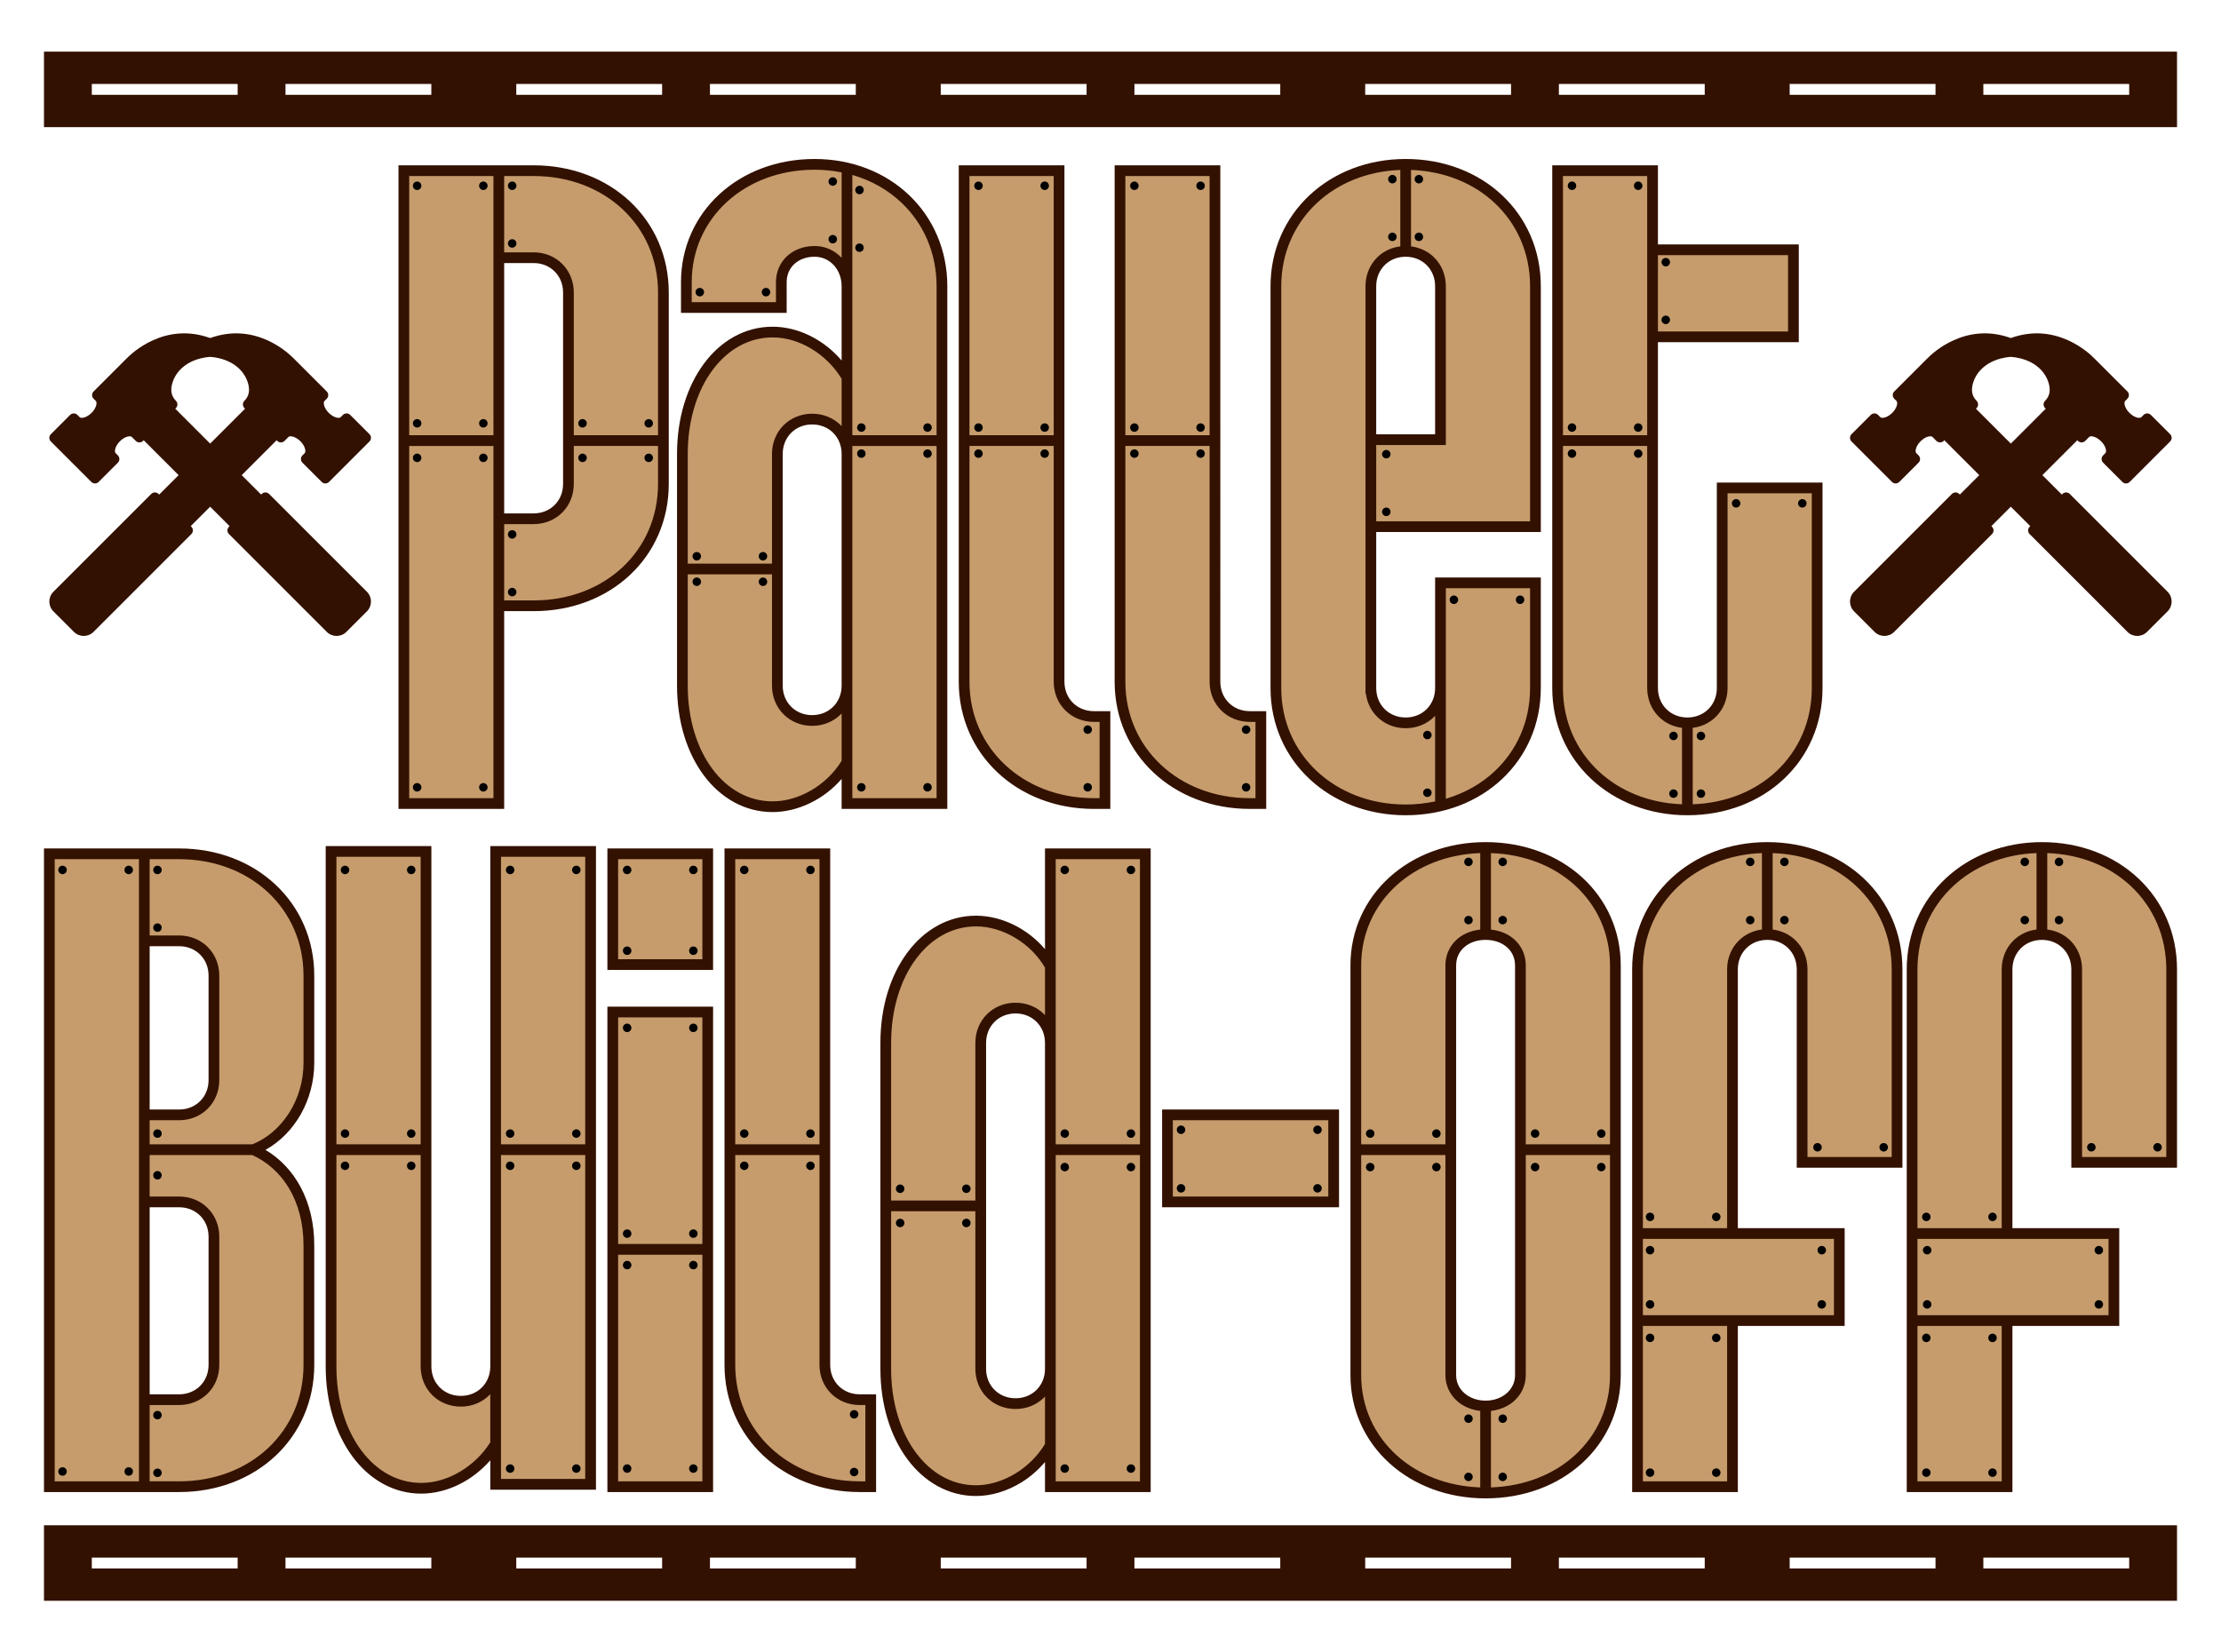
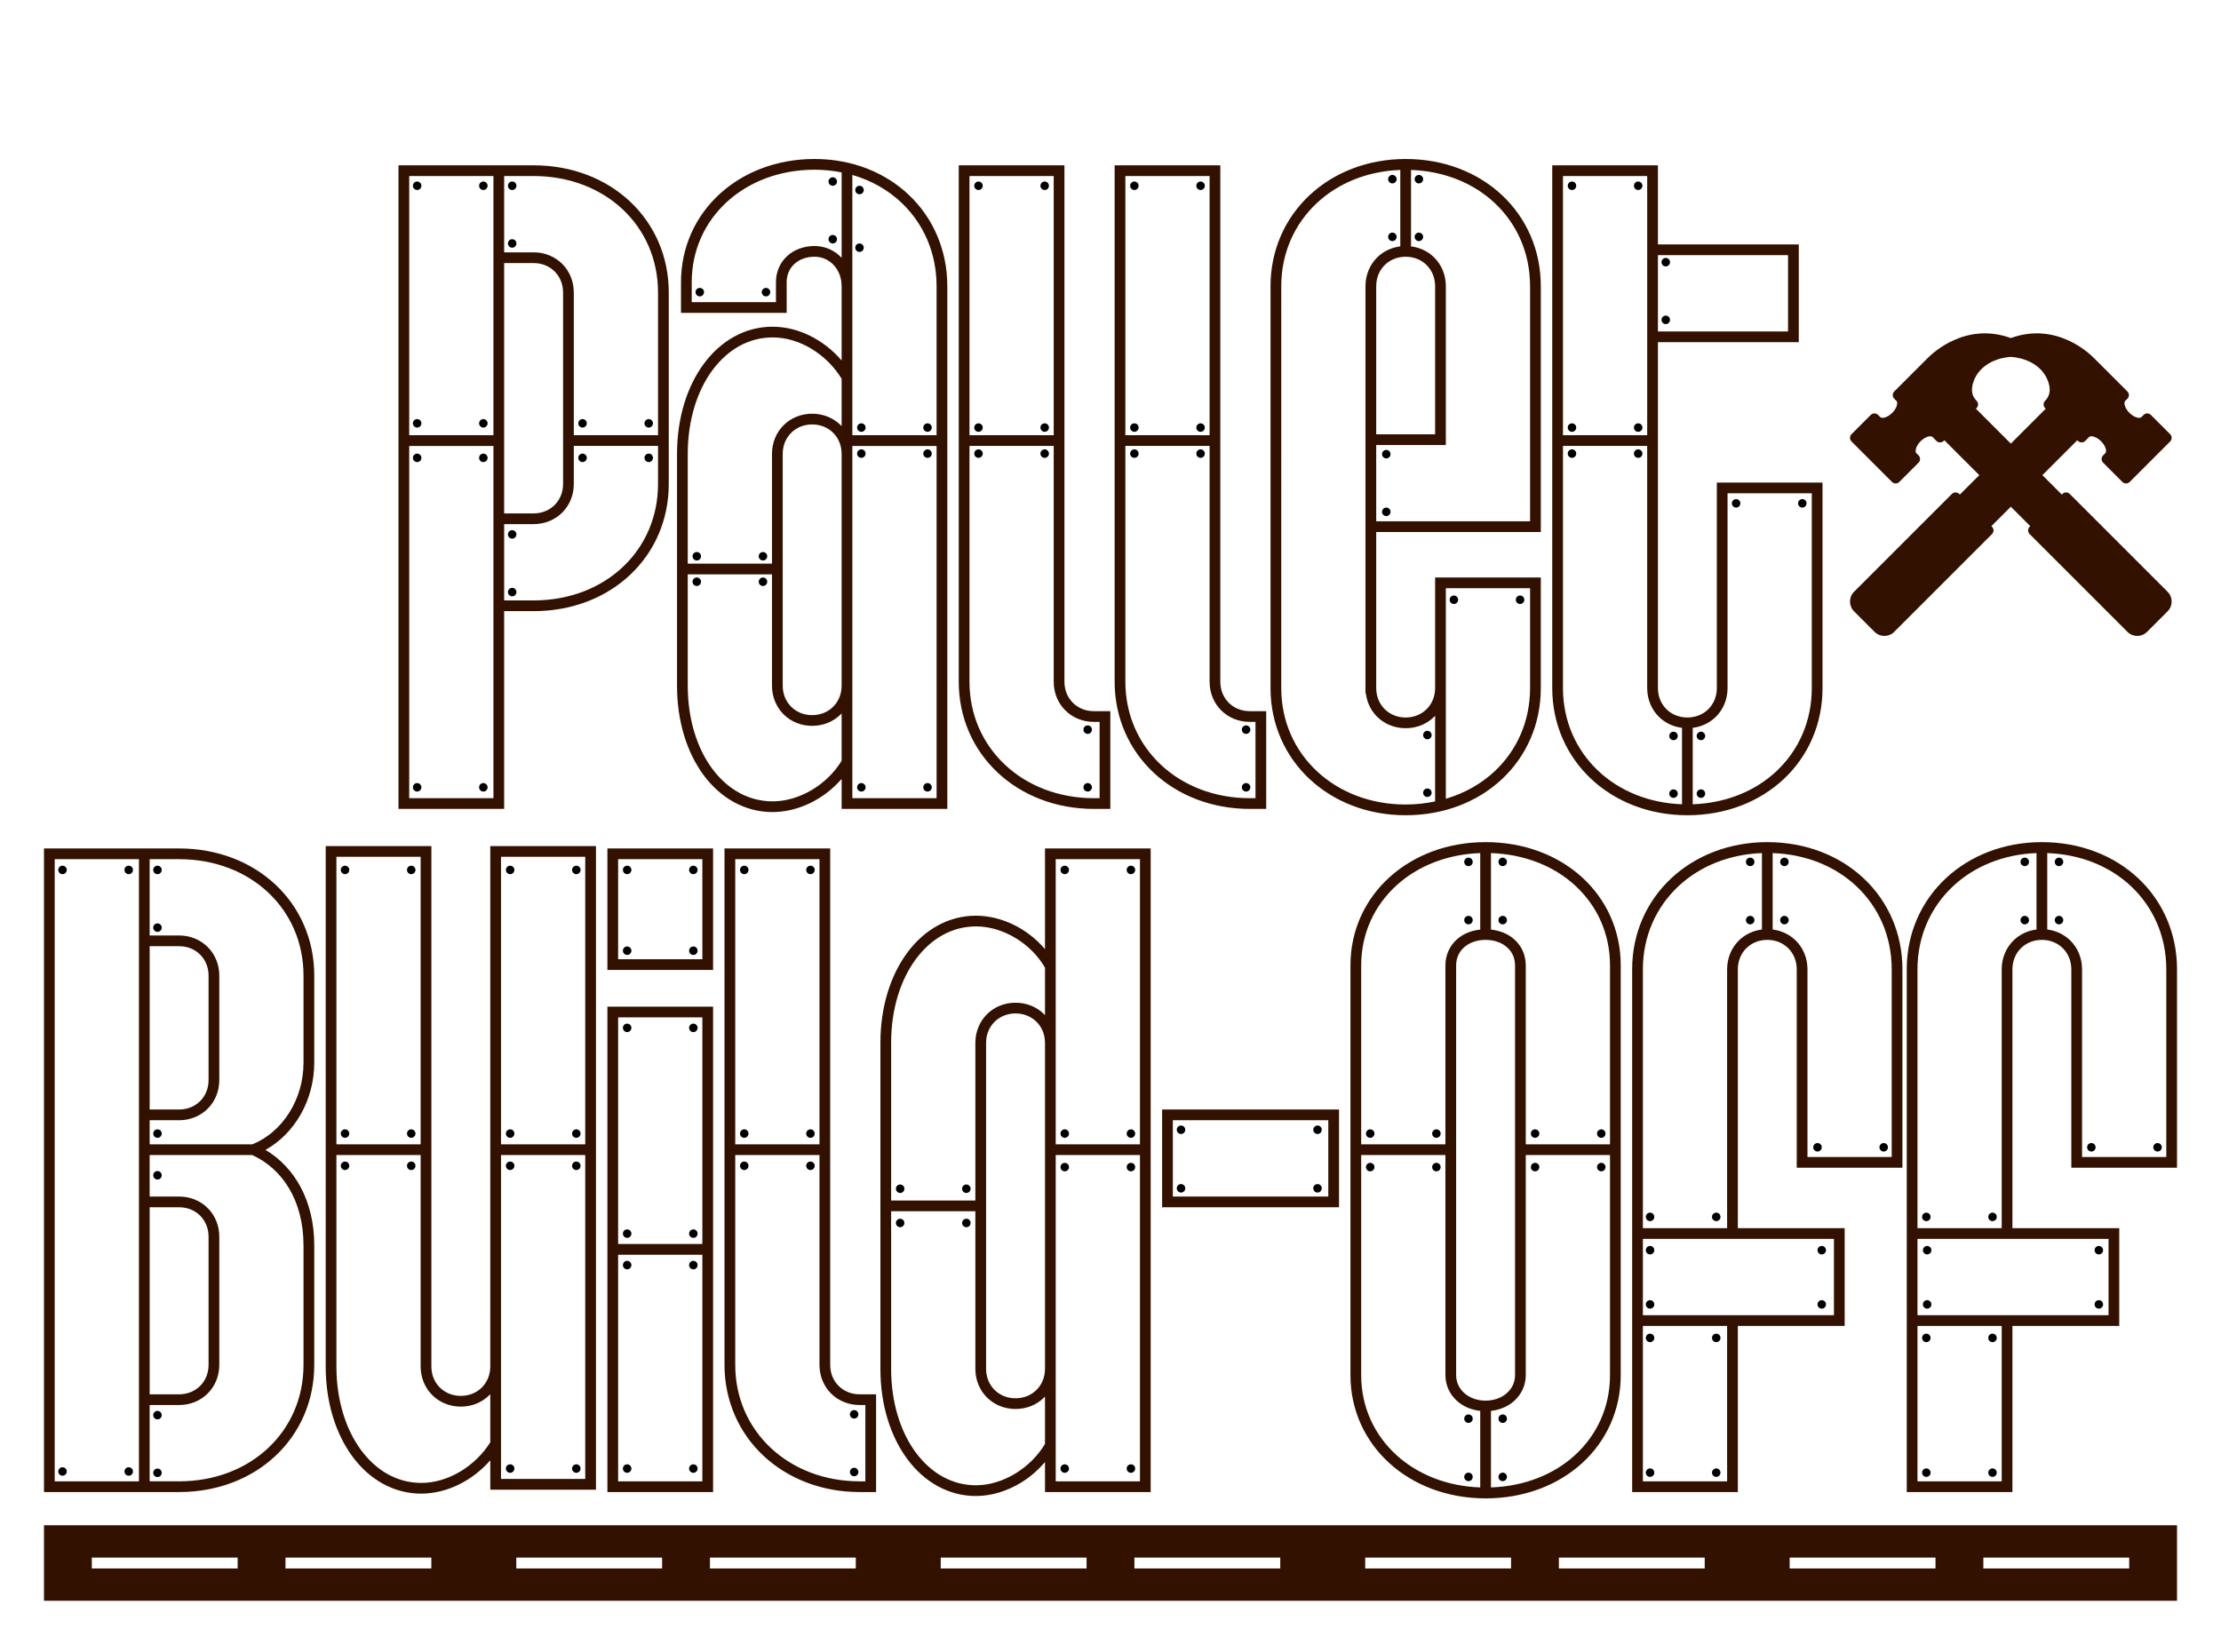
<svg xmlns="http://www.w3.org/2000/svg" id="a" data-name="Layer 1" width="860" height="640" viewBox="0 0 860 640">
  <g>
    <path d="M674.46,590.753H17.029v29.247h825.942v-29.247h-168.511ZM35.55,603.272h56.473v4.21h-56.473v-4.21ZM749.454,603.272v4.21h-56.473v-4.21h56.473ZM603.619,603.272h56.473v4.21h-56.473v-4.21ZM585.097,603.272v4.21h-56.473v-4.21h56.473ZM439.261,603.272h56.473v4.21h-56.473v-4.21ZM420.739,603.272v4.21h-56.473v-4.21h56.473ZM274.903,603.272h56.473v4.21h-56.473v-4.21ZM256.381,603.272v4.21h-56.473v-4.21h56.473ZM110.546,603.272h56.473v4.21h-56.473v-4.21ZM824.45,607.482h-56.473v-4.21h56.473v4.21Z" fill="#310" />
-     <path d="M678.614,20H17.029v29.247h825.942v-29.247h-164.357ZM35.55,32.518h56.473v4.21h-56.473v-4.21ZM749.454,32.518v4.21h-56.473v-4.21h56.473ZM603.619,32.518h56.473v4.21h-56.473v-4.21ZM585.097,32.518v4.21h-56.473v-4.21h56.473ZM439.261,32.518h56.473v4.21h-56.473v-4.21ZM420.739,32.518v4.21h-56.473v-4.21h56.473ZM274.903,32.518h56.473v4.21h-56.473v-4.21ZM256.381,32.518v4.21h-56.473v-4.21h56.473ZM110.546,32.518h56.473v4.21h-56.473v-4.21ZM824.45,36.728h-56.473v-4.21h56.473v4.21Z" fill="#310" />
  </g>
  <g>
    <path d="M801.441,191.31c-.783-.783-2.052-.783-2.835,0l-.245.245-7.522-7.522,13.512-13.512.245.245c.783.783,2.052.783,2.835,0l1.536-1.536c.582-.582,2.7-.223,4.623,1.7,1.866,1.866,2.225,3.984,1.643,4.566l-.876.876c-.783.783-.783,2.052,0,2.835l7.451,7.451c.783.783,2.052.783,2.835,0l15.663-15.663c.783-.783.783-2.052,0-2.835l-7.451-7.451c-.783-.783-2.052-.783-2.835,0l-.876.876c-.582.582-2.7.223-4.623-1.699-1.866-1.866-2.225-3.984-1.643-4.567l.876-.876c.783-.783.783-2.052,0-2.835l-12.707-12.707-.15-.136c-1.839-1.887-14.641-14.219-32.275-7.835-17.635-6.384-30.437,5.948-32.275,7.835l-.15.136-12.707,12.707c-.783.783-.783,2.052,0,2.835l.876.876c.582.582.223,2.7-1.643,4.567-1.923,1.923-4.041,2.282-4.623,1.699l-.876-.876c-.783-.783-2.052-.783-2.835,0l-7.451,7.451c-.783.783-.783,2.052,0,2.835l15.663,15.663c.783.783,2.052.783,2.835,0l7.451-7.451c.783-.783.783-2.052,0-2.835l-.876-.876c-.582-.582-.223-2.7,1.643-4.566,1.923-1.923,4.041-2.282,4.623-1.7l1.536,1.536c.783.783,2.052.783,2.835,0l.245-.245,13.512,13.512-7.522,7.522-.245-.245c-.783-.783-2.052-.783-2.835,0l-37.885,37.886c-2.091,2.091-2.091,5.492,0,7.583l7.958,7.958c2.091,2.091,5.493,2.091,7.583,0l37.885-37.885c.783-.783.783-2.052,0-2.835l-.245-.245,7.522-7.522,7.522,7.522-.245.245c-.783.783-.783,2.052,0,2.835l37.885,37.885c2.091,2.091,5.493,2.09,7.583,0l7.958-7.958c2.091-2.091,2.091-5.492,0-7.583l-37.885-37.886ZM778.622,171.816l-13.512-13.512.245-.245c.783-.783.783-2.052,0-2.835-1.861-1.86-2.262-4.258-1.227-7.33,1.106-3.288,3.599-6.024,7.013-7.706,2.593-1.276,5.218-1.806,7.48-1.977,2.262.171,4.887.701,7.48,1.977,3.415,1.682,5.907,4.419,7.014,7.706,1.034,3.072.634,5.47-1.227,7.33-.783.783-.783,2.052,0,2.835l.245.245-13.512,13.512Z" fill="#310" />
-     <path d="M117.113,176.372c-.783.783-.783,2.052,0,2.835l7.451,7.451c.783.783,2.052.783,2.835,0l15.663-15.663c.783-.783.783-2.052,0-2.835l-7.451-7.451c-.783-.783-2.052-.783-2.835,0l-.876.876c-.582.582-2.7.223-4.623-1.699-1.866-1.866-2.225-3.984-1.643-4.567l.876-.876c.783-.783.783-2.052,0-2.835l-12.707-12.707-.15-.136c-1.838-1.887-14.64-14.219-32.275-7.835-17.635-6.384-30.437,5.948-32.275,7.835l-.15.136-12.707,12.707c-.783.783-.783,2.052,0,2.835l.876.876c.582.582.223,2.7-1.643,4.567-1.923,1.923-4.041,2.282-4.623,1.699l-.876-.876c-.783-.783-2.052-.783-2.835,0l-7.451,7.451c-.783.783-.783,2.052,0,2.835l15.664,15.663c.783.783,2.052.783,2.835,0l7.451-7.451c.783-.783.783-2.052,0-2.835l-.876-.876c-.582-.582-.223-2.7,1.643-4.566,1.923-1.923,4.041-2.282,4.623-1.7l1.536,1.536c.783.783,2.052.783,2.835,0l.245-.245,13.512,13.512-7.522,7.522-.245-.245c-.783-.783-2.052-.783-2.835,0l-37.885,37.886c-2.091,2.091-2.09,5.492,0,7.583l7.958,7.958c2.091,2.091,5.492,2.091,7.583,0l37.885-37.885c.783-.783.783-2.052,0-2.835l-.245-.245,7.522-7.522,7.522,7.522-.245.245c-.783.783-.783,2.052,0,2.835l37.885,37.885c2.091,2.091,5.492,2.09,7.583,0l7.958-7.958c2.091-2.091,2.091-5.492,0-7.583l-37.885-37.886c-.783-.783-2.052-.783-2.835,0l-.245.245-7.522-7.522,13.512-13.512.245.245c.783.783,2.052.783,2.835,0l1.536-1.536c.582-.582,2.7-.223,4.623,1.7,1.866,1.866,2.225,3.984,1.643,4.566l-.876.876ZM94.644,158.06l.245.245-13.512,13.512-13.512-13.512.245-.245c.783-.783.783-2.052,0-2.835-1.86-1.86-2.261-4.258-1.227-7.33,1.106-3.288,3.599-6.024,7.014-7.706,2.593-1.276,5.218-1.806,7.48-1.977,2.262.171,4.887.701,7.48,1.977,3.415,1.682,5.907,4.419,7.013,7.706,1.035,3.072.634,5.47-1.227,7.33-.783.783-.783,2.052,0,2.835Z" fill="#310" />
  </g>
-   <path d="M193.145,234.626h13.481c28.802,0,50.25-20.224,50.25-47.186v-74.149c0-26.963-21.449-47.184-50.25-47.184h-50.25v245.118h36.769v-76.599ZM193.145,99.81h13.481c7.658,0,13.481,5.823,13.481,13.481v74.149c0,7.66-5.823,13.481-13.481,13.481h-13.481v-101.111ZM327.965,295.292v15.933h36.769V110.841c0-26.964-21.143-47.186-49.331-47.186s-49.636,19.609-49.636,45.654v9.805h36.765v-9.805c0-7.048,5.517-11.949,12.87-11.949,7.048,0,12.562,5.821,12.562,13.481v35.235c-6.128-10.417-17.465-17.465-28.802-17.465-19.915,0-34.93,20.222-34.93,47.186v89.775c0,26.963,15.015,46.877,34.93,46.877,11.031,0,22.673-6.741,28.802-17.158ZM301.003,175.798c0-7.66,5.819-13.483,13.481-13.483s13.481,5.823,13.481,13.483v89.775c0,7.658-5.823,13.481-13.481,13.481s-13.481-5.823-13.481-13.481v-89.775ZM373.316,264.04V66.106h36.769v197.934c0,7.658,5.819,13.481,13.481,13.481h4.289v33.703h-4.289c-28.497,0-50.25-20.222-50.25-47.184ZM483.929,311.225c-28.497,0-50.25-20.222-50.25-47.184V66.106h36.769v197.934c0,7.658,5.819,13.481,13.481,13.481h4.289v33.703h-4.289ZM544.291,313.677c28.802,0,50.25-20.222,50.25-47.186v-40.751h-36.769v40.751c0,7.66-5.823,13.481-13.481,13.481s-13.481-5.821-13.481-13.481v-62.505h63.732v-93.144c0-26.964-21.449-47.186-50.25-47.186-28.496,0-50.25,20.222-50.25,47.186v155.649c0,26.964,21.754,47.186,50.25,47.186ZM530.81,110.841c0-7.66,5.819-13.481,13.481-13.481s13.481,5.821,13.481,13.481v59.441h-26.963v-59.441ZM603.123,266.49V66.106h36.769v30.639h54.539v33.705h-54.539v136.04c0,7.66,5.819,13.481,13.481,13.481s13.481-5.821,13.481-13.481v-77.518h36.769v77.518c0,26.964-21.449,47.186-50.25,47.186-28.497,0-50.25-20.222-50.25-47.186ZM69.356,330.694H19.106v245.118h50.25c28.802,0,50.25-20.222,50.25-47.184v-46.267c0-18.384-8.887-31.559-21.449-37.074,12.562-4.901,21.449-18.385,21.449-33.703v-33.705c0-26.963-21.449-47.184-50.25-47.184ZM82.837,528.628c0,7.658-5.823,13.481-13.481,13.481h-13.481v-76.601h13.481c7.659,0,13.481,5.823,13.481,13.481v49.638ZM82.837,418.324c0,7.66-5.823,13.481-13.481,13.481h-13.481v-67.408h13.481c7.659,0,13.481,5.823,13.481,13.481v40.446ZM191.92,329.775h36.769v245.118h-36.769v-15.626c-6.128,10.112-17.465,17.158-28.802,17.158-19.915,0-34.93-20.222-34.93-47.184v-199.466h36.769v199.466c0,7.66,5.819,13.481,13.481,13.481s13.481-5.821,13.481-13.481v-199.466ZM237.271,330.694h36.769v42.895h-36.769v-42.895ZM237.271,391.974h36.769v183.838h-36.769v-183.838ZM332.869,542.109h4.289v33.703h-4.289c-28.497,0-50.25-20.222-50.25-47.184v-197.934h36.769v197.934c0,7.658,5.819,13.481,13.481,13.481ZM406.712,374.202c-5.823-10.417-17.465-17.465-28.802-17.465-19.915,0-34.93,20.224-34.93,47.186v126.237c0,26.963,15.015,47.184,34.93,47.184,11.337,0,22.979-7.353,28.802-17.465v15.933h36.769v-245.118h-36.769v43.508ZM406.712,530.16c0,7.658-5.823,13.481-13.481,13.481s-13.481-5.823-13.481-13.481v-126.237c0-7.66,5.819-13.481,13.481-13.481s13.481,5.821,13.481,13.481v126.237ZM452.063,431.806h64.346v33.703h-64.346v-33.703ZM575.241,328.243c-28.497,0-50.25,19.61-50.25,45.654v158.713c0,26.045,21.754,45.654,50.25,45.654,28.802,0,50.25-19.609,50.25-45.654v-158.713c0-26.045-21.449-45.654-50.25-45.654ZM588.723,532.61c0,6.741-5.823,11.949-13.481,11.949s-13.481-5.209-13.481-11.949v-158.713c0-7.048,5.819-11.949,13.481-11.949s13.481,4.901,13.481,11.949v158.713ZM734.571,375.429v74.761h-36.769v-74.761c0-7.66-5.823-13.481-13.481-13.481s-13.481,5.821-13.481,13.481v102.336h41.363v33.703h-41.363v64.344h-36.769v-200.384c0-26.964,21.754-47.186,50.25-47.186,28.802,0,50.25,20.222,50.25,47.186ZM804.125,450.19v-74.761c0-7.66-5.823-13.481-13.481-13.481s-13.481,5.821-13.481,13.481v102.336h41.363v33.703h-41.363v64.344h-36.769v-200.384c0-26.964,21.754-47.186,50.25-47.186,28.802,0,50.25,20.222,50.25,47.186v74.761h-36.769Z" fill="#c69c6d" />
  <path d="M195.222,239.602v-2.899h11.404c14.886.003,27.982-5.237,37.349-14.046,9.371-8.801,14.986-21.182,14.979-35.217v-74.149c.007-14.036-5.608-26.416-14.979-35.217-9.366-8.808-22.462-14.048-37.349-14.045h-52.327v249.272h40.923v-73.7ZM241.129,219.631c-8.558,8.044-20.588,12.916-34.503,12.918h-11.404v-29.551h11.404c4.358.004,8.282-1.672,11.081-4.476,2.805-2.799,4.481-6.723,4.477-11.082v-14.718h32.615v14.718c-.007,12.927-5.116,24.139-13.67,32.191ZM195.222,196.694v-94.808h11.404c3.301.004,6.117,1.239,8.144,3.26,2.022,2.027,3.256,4.843,3.261,8.144v74.149c-.004,3.302-1.239,6.118-3.26,8.144-2.027,2.021-4.843,3.256-8.144,3.26h-11.404v-2.15ZM241.129,81.101c8.554,8.051,13.663,19.263,13.67,32.19v55.277h-32.615v-55.277c.004-4.358-1.672-8.282-4.477-11.081-2.799-2.805-6.724-4.481-11.081-4.477h-11.404v-29.549h11.404c13.916.003,25.945,4.874,34.503,12.918ZM191.068,68.183v100.384h-32.615v-100.384h32.615ZM191.068,309.148h-32.615v-136.426h32.615v136.426ZM299.164,314.527c9.824-.026,19.851-4.899,26.725-12.838v11.613h40.923V110.841c.006-14.028-5.523-26.402-14.736-35.206-9.209-8.812-22.081-14.061-36.672-14.057-14.577-.002-27.504,5.076-36.794,13.607-9.293,8.522-14.925,20.526-14.919,34.124v11.882h40.919v-11.882c.01-2.979,1.129-5.355,3.004-7.086,1.879-1.721,4.572-2.784,7.789-2.786,2.946.005,5.514,1.197,7.408,3.211,1.886,2.016,3.075,4.863,3.077,8.194v28.783c-6.789-7.971-16.644-13.066-26.725-13.09-10.686-.01-20.068,5.473-26.602,14.322-6.555,8.855-10.402,21.076-10.405,34.941v89.775c.003,13.865,3.851,26.013,10.411,34.793,6.54,8.775,15.923,14.172,26.596,14.161ZM325.888,265.572c-.004,3.301-1.239,6.117-3.261,8.144-2.027,2.021-4.843,3.256-8.144,3.26-3.303-.004-6.118-1.239-8.145-3.26-2.021-2.027-3.255-4.843-3.259-8.144v-89.775c.004-3.302,1.238-6.119,3.259-8.146,2.027-2.022,4.842-3.256,8.145-3.261,3.301.004,6.117,1.239,8.144,3.261,2.022,2.027,3.256,4.844,3.261,8.146v89.775ZM330.042,309.148v-136.426h32.615v136.426h-32.615ZM362.657,110.841v57.726h-32.615v-100.808c7.434,2.141,13.95,5.896,19.161,10.878,8.405,8.048,13.448,19.268,13.454,32.204ZM325.843,99.808c-2.625-2.812-6.338-4.53-10.44-4.525-4.135-.002-7.878,1.386-10.596,3.877-2.722,2.481-4.362,6.08-4.351,10.149v7.728h-32.611v-7.728c.007-12.446,5.097-23.27,13.574-31.064,8.48-7.785,20.371-12.512,33.985-12.513,3.638,0,7.135.374,10.485,1.039v33.096c-.017-.018-.028-.04-.045-.058ZM275.899,143.329c5.952-8.003,14.036-12.631,23.264-12.641,10.31-.028,20.905,6.433,26.725,16.017v18.366c-.11-.117-.21-.243-.323-.357-2.799-2.805-6.724-4.481-11.081-4.477-4.359-.004-8.284,1.673-11.083,4.478-2.804,2.799-4.48,6.725-4.476,11.083v42.507h-32.615v-42.507c-.003-13.099,3.657-24.471,9.589-32.468ZM266.31,222.459h32.615v43.114c-.004,4.357,1.671,8.282,4.476,11.081,2.799,2.805,6.724,4.481,11.083,4.477,4.358.004,8.282-1.673,11.081-4.477.114-.113.213-.24.323-.357v18.363c-5.795,9.534-16.687,15.744-26.725,15.713-9.241-.011-17.323-4.571-23.27-12.495-5.927-7.918-9.587-19.208-9.584-32.306v-43.114ZM423.567,313.302h6.366v-37.857h-6.366c-3.303-.004-6.119-1.239-8.145-3.26-2.021-2.027-3.255-4.843-3.259-8.144V64.029h-40.923v200.011c-.006,14.045,5.691,26.424,15.097,35.22,9.402,8.804,22.491,14.044,37.231,14.042ZM408.008,68.183v100.384h-32.615v-100.384h32.615ZM375.393,172.721h32.615v91.319c-.004,4.357,1.672,8.282,4.476,11.081,2.798,2.805,6.724,4.481,11.083,4.477h2.212v29.549h-2.212c-13.757-.002-25.793-4.873-34.392-12.92-8.595-8.056-13.775-19.269-13.781-32.187v-91.319ZM490.295,313.302v-37.857h-6.366c-3.303-.004-6.119-1.239-8.145-3.26-2.021-2.027-3.255-4.843-3.259-8.144V64.029h-40.923v200.011c-.006,14.045,5.691,26.424,15.097,35.22,9.402,8.804,22.491,14.044,37.231,14.042h6.366ZM468.37,68.183v100.384h-32.615v-100.384h32.615ZM435.756,264.04v-91.319h32.615v91.319c-.004,4.357,1.672,8.282,4.476,11.081,2.798,2.805,6.724,4.481,11.083,4.477h2.212v29.549s-2.212,0-2.212,0c-13.757-.002-25.793-4.873-34.392-12.92-8.595-8.056-13.775-19.269-13.781-32.187ZM544.291,315.754c14.886.003,27.982-5.237,37.349-14.045,9.371-8.8,14.986-21.181,14.979-35.218v-42.828h-40.923v42.828c-.004,3.302-1.239,6.118-3.26,8.144-2.027,2.021-4.843,3.256-8.144,3.26-3.303-.004-6.119-1.239-8.145-3.26-2.021-2.027-3.255-4.842-3.259-8.145v-60.428h63.732v-95.221c.007-14.037-5.608-26.418-14.979-35.218-9.366-8.809-22.462-14.048-37.349-14.045-14.739-.002-27.828,5.238-37.231,14.042-9.406,8.796-15.103,21.175-15.097,35.221v155.649c-.006,14.045,5.69,26.425,15.097,35.221,9.402,8.804,22.491,14.044,37.231,14.042ZM559.849,227.816h32.616v38.674c-.007,12.928-5.116,24.14-13.671,32.192-5.162,4.852-11.604,8.521-18.945,10.692v-81.558ZM592.465,110.841v91.067h-59.578v-29.549h26.963v-61.518c.004-4.359-1.672-8.283-4.477-11.082-2.345-2.35-5.486-3.892-9.004-4.333v-29.603c13.026.467,24.301,5.19,32.426,12.826,8.554,8.052,13.663,19.264,13.67,32.192ZM544.291,99.437c3.301.004,6.117,1.239,8.144,3.26,2.021,2.027,3.256,4.843,3.26,8.145v57.364h-22.808v-57.364c.004-3.302,1.238-6.118,3.259-8.145,2.026-2.021,4.842-3.255,8.145-3.26ZM496.118,110.841c.006-12.919,5.186-24.132,13.781-32.189,8.159-7.636,19.432-12.358,32.315-12.829v29.602c-3.519.441-6.661,1.983-9.006,4.333-2.804,2.799-4.48,6.724-4.476,11.082v157.689h.138c.435,3.534,1.98,6.688,4.338,9.042,2.799,2.805,6.724,4.481,11.083,4.477,4.358.004,8.282-1.672,11.081-4.476.114-.113.213-.24.323-.357v33.188c-3.63.756-7.429,1.196-11.404,1.197-13.757-.002-25.793-4.873-34.392-12.921-8.595-8.056-13.775-19.27-13.781-32.189V110.841ZM653.374,315.754c14.886.003,27.982-5.237,37.349-14.045,9.371-8.8,14.986-21.181,14.979-35.218v-79.595h-40.923v79.595c-.004,3.302-1.239,6.118-3.26,8.144-2.027,2.021-4.843,3.256-8.144,3.26-3.303-.004-6.119-1.239-8.145-3.26-2.021-2.027-3.255-4.842-3.259-8.145v-133.963h54.539v-37.859h-54.539v-30.639h-40.923v202.461c-.006,14.045,5.69,26.425,15.097,35.221,9.402,8.804,22.491,14.044,37.231,14.042ZM664.455,277.572c2.805-2.799,4.481-6.724,4.477-11.082v-75.441h32.615v75.441c-.007,12.928-5.116,24.14-13.67,32.192-8.125,7.636-19.401,12.359-32.426,12.826v-29.603c3.518-.441,6.659-1.983,9.004-4.333ZM692.355,98.823v29.551s-50.385,0-50.385,0v-29.551h50.385ZM637.816,68.183v100.384h-32.615v-100.384h32.615ZM605.2,172.721h32.615v93.769c-.004,4.358,1.671,8.283,4.476,11.082,2.345,2.35,5.487,3.892,9.006,4.333v29.602c-12.882-.471-24.156-5.192-32.315-12.828-8.595-8.056-13.775-19.27-13.781-32.189v-93.769ZM69.356,328.617H17.029v249.272h52.327c14.886.003,27.982-5.237,37.349-14.045,9.371-8.8,14.986-21.181,14.979-35.217v-46.267c.028-17.181-7.584-30.295-18.892-36.999,11.327-6.296,18.882-19.269,18.892-33.779v-33.705c.007-14.036-5.608-26.416-14.979-35.217-9.366-8.808-22.462-14.048-37.349-14.045ZM21.183,332.771h32.615v240.964H21.183v-240.964ZM57.952,366.474h11.404c3.301.004,6.117,1.239,8.144,3.26,2.021,2.027,3.256,4.843,3.26,8.144v40.446c-.004,3.302-1.239,6.118-3.26,8.144-2.027,2.021-4.843,3.256-8.144,3.26h-11.404v-63.254ZM57.952,467.586h11.404c3.301.004,6.117,1.239,8.144,3.261,2.021,2.027,3.256,4.843,3.26,8.144v49.638c-.004,3.301-1.239,6.117-3.26,8.144-2.027,2.021-4.843,3.256-8.144,3.26h-11.404v-72.447ZM117.529,482.361v46.267c-.007,12.927-5.116,24.138-13.67,32.19-8.558,8.043-20.588,12.915-34.503,12.918h-11.404v-29.549h11.404c4.358.004,8.282-1.673,11.081-4.477,2.805-2.799,4.481-6.723,4.477-11.081v-49.638c.004-4.358-1.672-8.282-4.477-11.081-2.799-2.805-6.724-4.481-11.081-4.477h-11.404v-16.068h39.731c11.554,5.271,19.816,17.46,19.847,34.997ZM117.529,411.584c.01,14.387-8.308,26.989-19.803,31.626h-39.775v-9.327h11.404c4.358.004,8.282-1.672,11.081-4.476,2.805-2.799,4.481-6.724,4.477-11.082v-40.446c.004-4.358-1.672-8.282-4.477-11.081-2.799-2.805-6.724-4.481-11.081-4.477h-11.404v-29.549h11.404c13.916.003,25.945,4.874,34.503,12.918,8.554,8.051,13.663,19.263,13.67,32.19v33.705ZM189.843,505.881v23.359c-.004,3.302-1.239,6.118-3.26,8.145-2.027,2.021-4.843,3.256-8.144,3.26-3.303-.004-6.119-1.239-8.145-3.26-2.021-2.027-3.255-4.843-3.259-8.145v-201.543h-40.923v201.543c.003,13.865,3.85,26.085,10.405,34.94,6.535,8.848,15.916,14.332,26.602,14.322,10.089-.026,19.936-5.117,26.725-12.917v11.385h40.923v-249.272h-40.923v178.184ZM162.88,331.852v111.358h-32.615v-111.358h32.615ZM163.118,574.348c-9.229-.01-17.312-4.638-23.264-12.641-5.931-7.997-9.592-19.369-9.589-32.467v-81.877h32.615v81.877c-.004,4.358,1.671,8.283,4.476,11.082,2.799,2.805,6.724,4.481,11.083,4.476,4.358.004,8.282-1.672,11.081-4.476.114-.113.213-.24.323-.357v18.658c-5.816,9.291-16.423,15.755-26.725,15.724ZM193.997,572.816v-125.452h32.615v125.452h-32.615ZM226.612,331.852v111.358h-32.615v-111.358h32.615ZM235.194,330.694v44.972h40.923v-47.049h-40.923v2.077ZM239.348,332.771h32.615v38.741h-32.615v-38.741ZM235.194,391.974v185.915h40.923v-187.992h-40.923v2.077ZM239.348,573.736v-87.765h32.615v87.765h-32.615ZM271.963,394.051v87.765h-32.615v-87.765h32.615ZM324.723,536.772c-2.021-2.027-3.255-4.843-3.259-8.144v-200.011h-40.923v200.011c-.006,14.045,5.691,26.424,15.097,35.219,9.402,8.804,22.491,14.044,37.231,14.042h6.366v-37.857h-6.366c-3.303-.004-6.119-1.239-8.145-3.26ZM317.31,332.771v110.439h-32.615v-110.439h32.615ZM335.08,573.736h-2.212c-13.757-.002-25.793-4.873-34.392-12.921-8.595-8.056-13.775-19.269-13.781-32.187v-81.264h32.615v81.264c-.004,4.357,1.671,8.282,4.476,11.081,2.798,2.805,6.724,4.481,11.083,4.477h2.212v29.549ZM404.635,367.618c-6.708-7.92-16.712-12.931-26.725-12.958-10.686-.01-20.068,5.474-26.602,14.323-6.555,8.855-10.402,21.076-10.405,34.94v126.237c.003,13.865,3.85,26.085,10.405,34.94,6.535,8.848,15.916,14.332,26.602,14.322,6.12-.003,12.215-1.973,17.555-5.247,3.452-2.12,6.54-4.834,9.17-7.91v11.626h40.923v-249.272h-40.923v39.001ZM354.646,371.456c5.952-8.004,14.036-12.631,23.264-12.642,10.317-.033,21.217,6.448,26.725,15.964v18.42c-.11-.117-.21-.243-.323-.357-2.799-2.805-6.724-4.48-11.081-4.476-4.359-.004-8.284,1.672-11.083,4.477-2.805,2.799-4.48,6.724-4.476,11.082v61.041h-32.615v-61.041c-.003-13.098,3.657-24.47,9.589-32.468ZM404.635,530.16c-.004,3.301-1.239,6.117-3.261,8.144-2.027,2.022-4.843,3.256-8.144,3.261-3.303-.004-6.119-1.239-8.145-3.26-2.021-2.027-3.255-4.843-3.259-8.144v-126.237c.004-3.302,1.238-6.118,3.259-8.145,2.027-2.021,4.842-3.255,8.145-3.26,3.301.004,6.117,1.239,8.144,3.26,2.021,2.027,3.256,4.843,3.26,8.144v126.237ZM393.292,570.634c-4.771,2.93-10.166,4.637-15.382,4.634-9.229-.01-17.312-4.638-23.264-12.641-5.931-7.997-9.592-19.369-9.589-32.467v-61.041h32.615v61.041c-.004,4.357,1.671,8.282,4.476,11.081,2.798,2.805,6.724,4.481,11.083,4.477,4.358.004,8.282-1.673,11.081-4.477.114-.113.213-.24.323-.357v18.373c-2.719,4.549-6.715,8.54-11.343,11.376ZM408.789,573.736v-126.372h32.615v126.372h-32.615ZM408.789,332.771h32.615v110.439h-32.615v-110.439ZM449.986,431.806v35.78h68.5v-37.857h-68.5v2.077ZM454.14,433.883h60.192v29.549h-60.192v-29.549ZM575.241,326.165c-14.724-.001-27.799,5.071-37.206,13.598-9.41,8.518-15.128,20.525-15.121,34.133v158.713c-.007,13.608,5.711,25.615,15.121,34.133,9.408,8.527,22.482,13.6,37.206,13.598,14.871.002,27.952-5.069,37.324-13.601,9.375-8.522,15.011-20.532,15.004-34.13v-158.713c.007-13.598-5.628-25.608-15.004-34.13-9.372-8.532-22.453-13.603-37.324-13.601ZM575.241,542.482c-3.361,0-6.229-1.139-8.234-2.922-2.004-1.793-3.164-4.186-3.17-6.95v-158.713c.011-2.946,1.173-5.304,3.156-7.053,1.987-1.737,4.856-2.819,8.248-2.819,3.389,0,6.259,1.083,8.247,2.82,1.984,1.749,3.146,4.107,3.158,7.053v158.713c-.006,2.763-1.167,5.157-3.172,6.95-2.006,1.783-4.874,2.922-8.233,2.922ZM540.825,342.842c8.154-7.391,19.442-11.977,32.34-12.433v29.629c-3.434.374-6.538,1.612-8.903,3.676-2.841,2.464-4.59,6.08-4.578,10.182v69.313h-32.615v-69.313c.007-12.437,5.166-23.257,13.757-31.055ZM527.068,532.61v-85.246h32.615v85.246c-.006,3.977,1.743,7.558,4.564,10.055,2.353,2.091,5.461,3.399,8.917,3.794v29.639c-12.898-.456-24.185-5.042-32.34-12.433-8.591-7.798-13.75-18.618-13.757-31.055ZM609.769,563.668c-8.12,7.39-19.41,11.978-32.451,12.43v-29.64c3.455-.395,6.562-1.703,8.915-3.794,2.821-2.496,4.573-6.077,4.566-10.055v-85.246h32.615v85.246c-.007,12.447-5.096,23.264-13.646,31.058ZM623.415,443.21h-32.615v-69.313c.011-4.102-1.738-7.718-4.58-10.182-2.366-2.063-5.469-3.302-8.901-3.676v-29.63c13.041.452,24.331,5.04,32.451,12.431,8.55,7.794,13.638,18.611,13.646,31.058v69.313ZM684.32,326.165c-14.739-.002-27.829,5.238-37.231,14.042-9.406,8.796-15.103,21.176-15.097,35.221v202.461h40.923v-64.344h41.363v-37.857h-41.363v-100.259c.004-3.302,1.238-6.118,3.259-8.145,2.026-2.021,4.842-3.255,8.145-3.26,3.301.004,6.117,1.239,8.144,3.26,2.021,2.027,3.256,4.843,3.26,8.144v76.838h40.923v-76.838c.007-14.037-5.608-26.418-14.979-35.218-9.366-8.809-22.462-14.048-37.349-14.045ZM668.762,573.736h-32.615v-60.19h32.615v60.19ZM710.125,479.842v29.549h-73.979v-29.549h73.979ZM673.237,364.347c-2.804,2.799-4.48,6.724-4.476,11.082v100.259h-32.615v-100.259c.006-12.919,5.186-24.132,13.781-32.189,8.159-7.636,19.433-12.358,32.315-12.829v29.602c-3.519.441-6.661,1.983-9.006,4.333ZM732.494,448.113h-32.615v-72.684c.004-4.358-1.672-8.283-4.477-11.082-2.345-2.35-5.486-3.892-9.004-4.333v-29.603c13.026.467,24.301,5.19,32.426,12.826,8.554,8.052,13.663,19.264,13.67,32.192v72.684ZM842.971,452.267v-76.838c.007-14.037-5.608-26.418-14.979-35.218-9.366-8.809-22.462-14.048-37.348-14.045-14.74-.002-27.829,5.238-37.231,14.042-9.406,8.796-15.103,21.176-15.097,35.221v202.461h40.923v-64.344h41.363v-37.857h-41.363v-100.259c.004-3.302,1.238-6.118,3.259-8.145,2.027-2.021,4.842-3.255,8.145-3.26,3.301.004,6.117,1.239,8.144,3.26,2.021,2.027,3.256,4.843,3.26,8.144v76.838h40.923ZM775.086,573.736h-32.615v-60.19h32.615v60.19ZM816.449,479.842v29.549h-73.979v-29.549h73.979ZM779.561,364.347c-2.805,2.799-4.48,6.724-4.476,11.082v100.259h-32.615v-100.259c.006-12.919,5.186-24.132,13.781-32.189,8.159-7.636,19.433-12.358,32.315-12.829v29.602c-3.519.441-6.661,1.983-9.006,4.333ZM801.725,364.347c-2.345-2.35-5.486-3.892-9.004-4.333v-29.603c13.025.467,24.301,5.19,32.426,12.826,8.554,8.052,13.663,19.264,13.67,32.192v72.684h-32.615v-72.684c.004-4.358-1.672-8.283-4.477-11.082Z" fill="#310" />
  <path d="M163.17,71.948c0,.908-.736,1.644-1.644,1.644s-1.644-.736-1.644-1.644.736-1.644,1.644-1.644,1.644.736,1.644,1.644ZM187.155,70.304c-.908,0-1.644.736-1.644,1.644s.736,1.644,1.644,1.644,1.644-.736,1.644-1.644-.736-1.644-1.644-1.644ZM161.526,162.315c-.908,0-1.644.736-1.644,1.644s.736,1.644,1.644,1.644,1.644-.736,1.644-1.644-.736-1.644-1.644-1.644ZM187.155,162.315c-.908,0-1.644.736-1.644,1.644s.736,1.644,1.644,1.644,1.644-.736,1.644-1.644-.736-1.644-1.644-1.644ZM225.567,162.315c-.908,0-1.644.736-1.644,1.644s.736,1.644,1.644,1.644,1.644-.736,1.644-1.644-.736-1.644-1.644-1.644ZM251.196,162.315c-.908,0-1.644.736-1.644,1.644s.736,1.644,1.644,1.644,1.644-.736,1.644-1.644-.736-1.644-1.644-1.644ZM270.971,111.507c-.908,0-1.644.736-1.644,1.644s.736,1.644,1.644,1.644,1.644-.736,1.644-1.644-.736-1.644-1.644-1.644ZM296.6,111.507c-.908,0-1.644.736-1.644,1.644s.736,1.644,1.644,1.644,1.644-.736,1.644-1.644-.736-1.644-1.644-1.644ZM269.803,213.802c-.908,0-1.644.736-1.644,1.644s.736,1.644,1.644,1.644,1.644-.736,1.644-1.644-.736-1.644-1.644-1.644ZM295.433,213.802c-.908,0-1.644.736-1.644,1.644s.736,1.644,1.644,1.644,1.644-.736,1.644-1.644-.736-1.644-1.644-1.644ZM333.525,163.959c-.908,0-1.644.736-1.644,1.644s.736,1.644,1.644,1.644,1.644-.736,1.644-1.644-.736-1.644-1.644-1.644ZM359.154,163.959c-.908,0-1.644.736-1.644,1.644s.736,1.644,1.644,1.644,1.644-.736,1.644-1.644-.736-1.644-1.644-1.644ZM378.886,163.959c-.908,0-1.644.736-1.644,1.644s.736,1.644,1.644,1.644,1.644-.736,1.644-1.644-.736-1.644-1.644-1.644ZM404.515,163.959c-.908,0-1.644.736-1.644,1.644s.736,1.644,1.644,1.644,1.644-.736,1.644-1.644-.736-1.644-1.644-1.644ZM378.886,70.304c-.908,0-1.644.736-1.644,1.644s.736,1.644,1.644,1.644,1.644-.736,1.644-1.644-.736-1.644-1.644-1.644ZM404.515,70.304c-.908,0-1.644.736-1.644,1.644s.736,1.644,1.644,1.644,1.644-.736,1.644-1.644-.736-1.644-1.644-1.644ZM439.248,70.304c-.908,0-1.644.736-1.644,1.644s.736,1.644,1.644,1.644,1.644-.736,1.644-1.644-.736-1.644-1.644-1.644ZM464.878,70.304c-.908,0-1.644.736-1.644,1.644s.736,1.644,1.644,1.644,1.644-.736,1.644-1.644-.736-1.644-1.644-1.644ZM608.693,70.304c-.908,0-1.644.736-1.644,1.644s.736,1.644,1.644,1.644,1.644-.736,1.644-1.644-.736-1.644-1.644-1.644ZM634.323,70.304c-.908,0-1.644.736-1.644,1.644s.736,1.644,1.644,1.644,1.644-.736,1.644-1.644-.736-1.644-1.644-1.644ZM439.248,163.959c-.908,0-1.644.736-1.644,1.644s.736,1.644,1.644,1.644,1.644-.736,1.644-1.644-.736-1.644-1.644-1.644ZM464.878,163.959c-.908,0-1.644.736-1.644,1.644s.736,1.644,1.644,1.644,1.644-.736,1.644-1.644-.736-1.644-1.644-1.644ZM378.886,174.042c-.908,0-1.644.736-1.644,1.644s.736,1.644,1.644,1.644,1.644-.736,1.644-1.644-.736-1.644-1.644-1.644ZM404.515,174.042c-.908,0-1.644.736-1.644,1.644s.736,1.644,1.644,1.644,1.644-.736,1.644-1.644-.736-1.644-1.644-1.644ZM439.248,174.042c-.908,0-1.644.736-1.644,1.644s.736,1.644,1.644,1.644,1.644-.736,1.644-1.644-.736-1.644-1.644-1.644ZM464.878,174.042c-.908,0-1.644.736-1.644,1.644s.736,1.644,1.644,1.644,1.644-.736,1.644-1.644-.736-1.644-1.644-1.644ZM562.963,230.649c-.908,0-1.644.736-1.644,1.644s.736,1.644,1.644,1.644,1.644-.736,1.644-1.644-.736-1.644-1.644-1.644ZM588.592,230.649c-.908,0-1.644.736-1.644,1.644s.736,1.644,1.644,1.644,1.644-.736,1.644-1.644-.736-1.644-1.644-1.644ZM608.693,163.959c-.908,0-1.644.736-1.644,1.644s.736,1.644,1.644,1.644,1.644-.736,1.644-1.644-.736-1.644-1.644-1.644ZM634.323,163.959c-.908,0-1.644.736-1.644,1.644s.736,1.644,1.644,1.644,1.644-.736,1.644-1.644-.736-1.644-1.644-1.644ZM608.693,174.042c-.908,0-1.644.736-1.644,1.644s.736,1.644,1.644,1.644,1.644-.736,1.644-1.644-.736-1.644-1.644-1.644ZM634.323,174.042c-.908,0-1.644.736-1.644,1.644s.736,1.644,1.644,1.644,1.644-.736,1.644-1.644-.736-1.644-1.644-1.644ZM672.25,193.308c-.908,0-1.644.736-1.644,1.644s.736,1.644,1.644,1.644,1.644-.736,1.644-1.644-.736-1.644-1.644-1.644ZM697.879,193.308c-.908,0-1.644.736-1.644,1.644s.736,1.644,1.644,1.644,1.644-.736,1.644-1.644-.736-1.644-1.644-1.644ZM333.525,174.042c-.908,0-1.644.736-1.644,1.644s.736,1.644,1.644,1.644,1.644-.736,1.644-1.644-.736-1.644-1.644-1.644ZM359.154,174.042c-.908,0-1.644.736-1.644,1.644s.736,1.644,1.644,1.644,1.644-.736,1.644-1.644-.736-1.644-1.644-1.644ZM333.525,303.293c-.908,0-1.644.736-1.644,1.644s.736,1.644,1.644,1.644,1.644-.736,1.644-1.644-.736-1.644-1.644-1.644ZM359.154,303.293c-.908,0-1.644.736-1.644,1.644s.736,1.644,1.644,1.644,1.644-.736,1.644-1.644-.736-1.644-1.644-1.644ZM269.803,223.673c-.908,0-1.644.736-1.644,1.644s.736,1.644,1.644,1.644,1.644-.736,1.644-1.644-.736-1.644-1.644-1.644ZM295.433,223.673c-.908,0-1.644.736-1.644,1.644s.736,1.644,1.644,1.644,1.644-.736,1.644-1.644-.736-1.644-1.644-1.644ZM225.567,175.686c-.908,0-1.644.736-1.644,1.644s.736,1.644,1.644,1.644,1.644-.736,1.644-1.644-.736-1.644-1.644-1.644ZM251.196,175.686c-.908,0-1.644.736-1.644,1.644s.736,1.644,1.644,1.644,1.644-.736,1.644-1.644-.736-1.644-1.644-1.644ZM198.325,92.645c-.908,0-1.644.736-1.644,1.644s.736,1.644,1.644,1.644,1.644-.736,1.644-1.644-.736-1.644-1.644-1.644ZM198.325,70.304c-.908,0-1.644.736-1.644,1.644s.736,1.644,1.644,1.644,1.644-.736,1.644-1.644-.736-1.644-1.644-1.644ZM322.459,91.001c-.908,0-1.644.736-1.644,1.644s.736,1.644,1.644,1.644,1.644-.736,1.644-1.644-.736-1.644-1.644-1.644ZM322.459,68.659c-.908,0-1.644.736-1.644,1.644s.736,1.644,1.644,1.644,1.644-.736,1.644-1.644-.736-1.644-1.644-1.644ZM482.507,303.293c-.908,0-1.644.736-1.644,1.644s.736,1.644,1.644,1.644,1.644-.736,1.644-1.644-.736-1.644-1.644-1.644ZM482.507,280.952c-.908,0-1.644.736-1.644,1.644s.736,1.644,1.644,1.644,1.644-.736,1.644-1.644-.736-1.644-1.644-1.644ZM421.172,303.293c-.908,0-1.644.736-1.644,1.644s.736,1.644,1.644,1.644,1.644-.736,1.644-1.644-.736-1.644-1.644-1.644ZM421.172,280.952c-.908,0-1.644.736-1.644,1.644s.736,1.644,1.644,1.644,1.644-.736,1.644-1.644-.736-1.644-1.644-1.644ZM536.786,196.596c-.908,0-1.644.736-1.644,1.644s.736,1.644,1.644,1.644,1.644-.736,1.644-1.644-.736-1.644-1.644-1.644ZM536.786,174.255c-.908,0-1.644.736-1.644,1.644s.736,1.644,1.644,1.644,1.644-.736,1.644-1.644-.736-1.644-1.644-1.644ZM552.696,305.391c-.908,0-1.644.736-1.644,1.644s.736,1.644,1.644,1.644,1.644-.736,1.644-1.644-.736-1.644-1.644-1.644ZM552.696,283.05c-.908,0-1.644.736-1.644,1.644s.736,1.644,1.644,1.644,1.644-.736,1.644-1.644-.736-1.644-1.644-1.644ZM539.147,90.092c-.908,0-1.644.736-1.644,1.644s.736,1.644,1.644,1.644,1.644-.736,1.644-1.644-.736-1.644-1.644-1.644ZM539.147,67.751c-.908,0-1.644.736-1.644,1.644s.736,1.644,1.644,1.644,1.644-.736,1.644-1.644-.736-1.644-1.644-1.644ZM549.408,90.092c-.908,0-1.644.736-1.644,1.644s.736,1.644,1.644,1.644,1.644-.736,1.644-1.644-.736-1.644-1.644-1.644ZM549.408,71.039c.908,0,1.644-.736,1.644-1.644s-.736-1.644-1.644-1.644-1.644.736-1.644,1.644.736,1.644,1.644,1.644ZM645.007,122.24c-.908,0-1.644.736-1.644,1.644s.736,1.644,1.644,1.644,1.644-.736,1.644-1.644-.736-1.644-1.644-1.644ZM645.007,103.187c.908,0,1.644-.736,1.644-1.644s-.736-1.644-1.644-1.644-1.644.736-1.644,1.644.736,1.644,1.644,1.644ZM658.628,305.737c-.908,0-1.644.736-1.644,1.644s.736,1.644,1.644,1.644,1.644-.736,1.644-1.644-.736-1.644-1.644-1.644ZM658.628,283.396c-.908,0-1.644.736-1.644,1.644s.736,1.644,1.644,1.644,1.644-.736,1.644-1.644-.736-1.644-1.644-1.644ZM648.004,305.737c-.908,0-1.644.736-1.644,1.644s.736,1.644,1.644,1.644,1.644-.736,1.644-1.644-.736-1.644-1.644-1.644ZM648.004,283.396c-.908,0-1.644.736-1.644,1.644s.736,1.644,1.644,1.644,1.644-.736,1.644-1.644-.736-1.644-1.644-1.644ZM332.811,97.577c.908,0,1.644-.736,1.644-1.644s-.736-1.644-1.644-1.644-1.644.736-1.644,1.644.736,1.644,1.644,1.644ZM332.811,75.236c.908,0,1.644-.736,1.644-1.644s-.736-1.644-1.644-1.644-1.644.736-1.644,1.644.736,1.644,1.644,1.644ZM198.325,227.675c-.908,0-1.644.736-1.644,1.644s.736,1.644,1.644,1.644,1.644-.736,1.644-1.644-.736-1.644-1.644-1.644ZM198.325,205.334c-.908,0-1.644.736-1.644,1.644s.736,1.644,1.644,1.644,1.644-.736,1.644-1.644-.736-1.644-1.644-1.644ZM161.526,175.686c-.908,0-1.644.736-1.644,1.644s.736,1.644,1.644,1.644,1.644-.736,1.644-1.644-.736-1.644-1.644-1.644ZM187.155,175.686c-.908,0-1.644.736-1.644,1.644s.736,1.644,1.644,1.644,1.644-.736,1.644-1.644-.736-1.644-1.644-1.644ZM161.526,303.293c-.908,0-1.644.736-1.644,1.644s.736,1.644,1.644,1.644,1.644-.736,1.644-1.644-.736-1.644-1.644-1.644ZM187.155,303.293c-.908,0-1.644.736-1.644,1.644s.736,1.644,1.644,1.644,1.644-.736,1.644-1.644-.736-1.644-1.644-1.644ZM330.732,568.484c-.908,0-1.644.736-1.644,1.644s.736,1.644,1.644,1.644,1.644-.736,1.644-1.644-.736-1.644-1.644-1.644ZM330.732,546.142c-.908,0-1.644.736-1.644,1.644s.736,1.644,1.644,1.644,1.644-.736,1.644-1.644-.736-1.644-1.644-1.644ZM60.978,357.632c-.908,0-1.644.736-1.644,1.644s.736,1.644,1.644,1.644,1.644-.736,1.644-1.644-.736-1.644-1.644-1.644ZM60.978,437.403c-.908,0-1.644.736-1.644,1.644s.736,1.644,1.644,1.644,1.644-.736,1.644-1.644-.736-1.644-1.644-1.644ZM60.978,453.56c-.908,0-1.644.736-1.644,1.644s.736,1.644,1.644,1.644,1.644-.736,1.644-1.644-.736-1.644-1.644-1.644ZM60.978,335.291c-.908,0-1.644.736-1.644,1.644s.736,1.644,1.644,1.644,1.644-.736,1.644-1.644-.736-1.644-1.644-1.644ZM60.978,568.794c-.908,0-1.644.736-1.644,1.644s.736,1.644,1.644,1.644,1.644-.736,1.644-1.644-.736-1.644-1.644-1.644ZM60.978,546.453c-.908,0-1.644.736-1.644,1.644s.736,1.644,1.644,1.644,1.644-.736,1.644-1.644-.736-1.644-1.644-1.644ZM24.211,335.291c-.908,0-1.644.736-1.644,1.644s.736,1.644,1.644,1.644,1.644-.736,1.644-1.644-.736-1.644-1.644-1.644ZM49.84,335.291c-.908,0-1.644.736-1.644,1.644s.736,1.644,1.644,1.644,1.644-.736,1.644-1.644-.736-1.644-1.644-1.644ZM133.603,335.291c-.908,0-1.644.736-1.644,1.644s.736,1.644,1.644,1.644,1.644-.736,1.644-1.644-.736-1.644-1.644-1.644ZM159.232,335.291c-.908,0-1.644.736-1.644,1.644s.736,1.644,1.644,1.644,1.644-.736,1.644-1.644-.736-1.644-1.644-1.644ZM197.531,335.291c-.908,0-1.644.736-1.644,1.644s.736,1.644,1.644,1.644,1.644-.736,1.644-1.644-.736-1.644-1.644-1.644ZM223.161,335.291c-.908,0-1.644.736-1.644,1.644s.736,1.644,1.644,1.644,1.644-.736,1.644-1.644-.736-1.644-1.644-1.644ZM133.603,437.403c-.908,0-1.644.736-1.644,1.644s.736,1.644,1.644,1.644,1.644-.736,1.644-1.644-.736-1.644-1.644-1.644ZM159.232,437.403c-.908,0-1.644.736-1.644,1.644s.736,1.644,1.644,1.644,1.644-.736,1.644-1.644-.736-1.644-1.644-1.644ZM197.531,437.403c-.908,0-1.644.736-1.644,1.644s.736,1.644,1.644,1.644,1.644-.736,1.644-1.644-.736-1.644-1.644-1.644ZM223.161,437.403c-.908,0-1.644.736-1.644,1.644s.736,1.644,1.644,1.644,1.644-.736,1.644-1.644-.736-1.644-1.644-1.644ZM133.603,449.883c-.908,0-1.644.736-1.644,1.644s.736,1.644,1.644,1.644,1.644-.736,1.644-1.644-.736-1.644-1.644-1.644ZM159.232,449.883c-.908,0-1.644.736-1.644,1.644s.736,1.644,1.644,1.644,1.644-.736,1.644-1.644-.736-1.644-1.644-1.644ZM197.531,449.883c-.908,0-1.644.736-1.644,1.644s.736,1.644,1.644,1.644,1.644-.736,1.644-1.644-.736-1.644-1.644-1.644ZM223.161,449.883c-.908,0-1.644.736-1.644,1.644s.736,1.644,1.644,1.644,1.644-.736,1.644-1.644-.736-1.644-1.644-1.644ZM197.531,567.15c-.908,0-1.644.736-1.644,1.644s.736,1.644,1.644,1.644,1.644-.736,1.644-1.644-.736-1.644-1.644-1.644ZM223.161,567.15c-.908,0-1.644.736-1.644,1.644s.736,1.644,1.644,1.644,1.644-.736,1.644-1.644-.736-1.644-1.644-1.644ZM242.841,567.15c-.908,0-1.644.736-1.644,1.644s.736,1.644,1.644,1.644,1.644-.736,1.644-1.644-.736-1.644-1.644-1.644ZM268.47,567.15c-.908,0-1.644.736-1.644,1.644s.736,1.644,1.644,1.644,1.644-.736,1.644-1.644-.736-1.644-1.644-1.644ZM242.841,488.346c-.908,0-1.644.736-1.644,1.644s.736,1.644,1.644,1.644,1.644-.736,1.644-1.644-.736-1.644-1.644-1.644ZM268.47,488.346c-.908,0-1.644.736-1.644,1.644s.736,1.644,1.644,1.644,1.644-.736,1.644-1.644-.736-1.644-1.644-1.644ZM242.841,476.153c-.908,0-1.644.736-1.644,1.644s.736,1.644,1.644,1.644,1.644-.736,1.644-1.644-.736-1.644-1.644-1.644ZM268.47,476.153c-.908,0-1.644.736-1.644,1.644s.736,1.644,1.644,1.644,1.644-.736,1.644-1.644-.736-1.644-1.644-1.644ZM242.841,396.457c-.908,0-1.644.736-1.644,1.644s.736,1.644,1.644,1.644,1.644-.736,1.644-1.644-.736-1.644-1.644-1.644ZM268.47,396.457c-.908,0-1.644.736-1.644,1.644s.736,1.644,1.644,1.644,1.644-.736,1.644-1.644-.736-1.644-1.644-1.644ZM242.841,366.573c-.908,0-1.644.736-1.644,1.644s.736,1.644,1.644,1.644,1.644-.736,1.644-1.644-.736-1.644-1.644-1.644ZM268.47,366.573c-.908,0-1.644.736-1.644,1.644s.736,1.644,1.644,1.644,1.644-.736,1.644-1.644-.736-1.644-1.644-1.644ZM242.841,335.291c-.908,0-1.644.736-1.644,1.644s.736,1.644,1.644,1.644,1.644-.736,1.644-1.644-.736-1.644-1.644-1.644ZM268.47,335.291c-.908,0-1.644.736-1.644,1.644s.736,1.644,1.644,1.644,1.644-.736,1.644-1.644-.736-1.644-1.644-1.644ZM288.188,335.291c-.908,0-1.644.736-1.644,1.644s.736,1.644,1.644,1.644,1.644-.736,1.644-1.644-.736-1.644-1.644-1.644ZM313.817,335.291c-.908,0-1.644.736-1.644,1.644s.736,1.644,1.644,1.644,1.644-.736,1.644-1.644-.736-1.644-1.644-1.644ZM288.188,437.403c-.908,0-1.644.736-1.644,1.644s.736,1.644,1.644,1.644,1.644-.736,1.644-1.644-.736-1.644-1.644-1.644ZM313.817,437.403c-.908,0-1.644.736-1.644,1.644s.736,1.644,1.644,1.644,1.644-.736,1.644-1.644-.736-1.644-1.644-1.644ZM288.188,449.883c-.908,0-1.644.736-1.644,1.644s.736,1.644,1.644,1.644,1.644-.736,1.644-1.644-.736-1.644-1.644-1.644ZM313.817,449.883c-.908,0-1.644.736-1.644,1.644s.736,1.644,1.644,1.644,1.644-.736,1.644-1.644-.736-1.644-1.644-1.644ZM348.55,472.025c-.908,0-1.644.736-1.644,1.644s.736,1.644,1.644,1.644,1.644-.736,1.644-1.644-.736-1.644-1.644-1.644ZM374.18,472.025c-.908,0-1.644.736-1.644,1.644s.736,1.644,1.644,1.644,1.644-.736,1.644-1.644-.736-1.644-1.644-1.644ZM348.55,458.77c-.908,0-1.644.736-1.644,1.644s.736,1.644,1.644,1.644,1.644-.736,1.644-1.644-.736-1.644-1.644-1.644ZM374.18,458.77c-.908,0-1.644.736-1.644,1.644s.736,1.644,1.644,1.644,1.644-.736,1.644-1.644-.736-1.644-1.644-1.644ZM568.614,547.825c-.908,0-1.644.736-1.644,1.644s.736,1.644,1.644,1.644,1.644-.736,1.644-1.644-.736-1.644-1.644-1.644ZM568.614,570.374c-.908,0-1.644.736-1.644,1.644s.736,1.644,1.644,1.644,1.644-.736,1.644-1.644-.736-1.644-1.644-1.644ZM581.869,547.825c-.908,0-1.644.736-1.644,1.644s.736,1.644,1.644,1.644,1.644-.736,1.644-1.644-.736-1.644-1.644-1.644ZM581.869,570.374c-.908,0-1.644.736-1.644,1.644s.736,1.644,1.644,1.644,1.644-.736,1.644-1.644-.736-1.644-1.644-1.644ZM568.614,332.177c-.908,0-1.644.736-1.644,1.644s.736,1.644,1.644,1.644,1.644-.736,1.644-1.644-.736-1.644-1.644-1.644ZM568.614,354.725c-.908,0-1.644.736-1.644,1.644s.736,1.644,1.644,1.644,1.644-.736,1.644-1.644-.736-1.644-1.644-1.644ZM581.869,332.177c-.908,0-1.644.736-1.644,1.644s.736,1.644,1.644,1.644,1.644-.736,1.644-1.644-.736-1.644-1.644-1.644ZM581.869,354.725c-.908,0-1.644.736-1.644,1.644s.736,1.644,1.644,1.644,1.644-.736,1.644-1.644-.736-1.644-1.644-1.644ZM677.693,332.177c-.908,0-1.644.736-1.644,1.644s.736,1.644,1.644,1.644,1.644-.736,1.644-1.644-.736-1.644-1.644-1.644ZM677.693,354.725c-.908,0-1.644.736-1.644,1.644s.736,1.644,1.644,1.644,1.644-.736,1.644-1.644-.736-1.644-1.644-1.644ZM690.948,332.177c-.908,0-1.644.736-1.644,1.644s.736,1.644,1.644,1.644,1.644-.736,1.644-1.644-.736-1.644-1.644-1.644ZM690.948,354.725c-.908,0-1.644.736-1.644,1.644s.736,1.644,1.644,1.644,1.644-.736,1.644-1.644-.736-1.644-1.644-1.644ZM784.016,332.177c-.908,0-1.644.736-1.644,1.644s.736,1.644,1.644,1.644,1.644-.736,1.644-1.644-.736-1.644-1.644-1.644ZM784.016,354.725c-.908,0-1.644.736-1.644,1.644s.736,1.644,1.644,1.644,1.644-.736,1.644-1.644-.736-1.644-1.644-1.644ZM797.272,332.177c-.908,0-1.644.736-1.644,1.644s.736,1.644,1.644,1.644,1.644-.736,1.644-1.644-.736-1.644-1.644-1.644ZM797.272,354.725c-.908,0-1.644.736-1.644,1.644s.736,1.644,1.644,1.644,1.644-.736,1.644-1.644-.736-1.644-1.644-1.644ZM412.282,450.384c-.908,0-1.644.736-1.644,1.644s.736,1.644,1.644,1.644,1.644-.736,1.644-1.644-.736-1.644-1.644-1.644ZM437.911,450.384c-.908,0-1.644.736-1.644,1.644s.736,1.644,1.644,1.644,1.644-.736,1.644-1.644-.736-1.644-1.644-1.644ZM457.308,435.926c-.908,0-1.644.736-1.644,1.644s.736,1.644,1.644,1.644,1.644-.736,1.644-1.644-.736-1.644-1.644-1.644ZM457.308,458.607c-.908,0-1.644.736-1.644,1.644s.736,1.644,1.644,1.644,1.644-.736,1.644-1.644-.736-1.644-1.644-1.644ZM510.158,435.926c-.908,0-1.644.736-1.644,1.644s.736,1.644,1.644,1.644,1.644-.736,1.644-1.644-.736-1.644-1.644-1.644ZM510.158,458.607c-.908,0-1.644.736-1.644,1.644s.736,1.644,1.644,1.644,1.644-.736,1.644-1.644-.736-1.644-1.644-1.644ZM412.282,567.15c-.908,0-1.644.736-1.644,1.644s.736,1.644,1.644,1.644,1.644-.736,1.644-1.644-.736-1.644-1.644-1.644ZM437.911,567.15c-.908,0-1.644.736-1.644,1.644s.736,1.644,1.644,1.644,1.644-.736,1.644-1.644-.736-1.644-1.644-1.644ZM412.282,437.403c-.908,0-1.644.736-1.644,1.644s.736,1.644,1.644,1.644,1.644-.736,1.644-1.644-.736-1.644-1.644-1.644ZM437.911,437.403c-.908,0-1.644.736-1.644,1.644s.736,1.644,1.644,1.644,1.644-.736,1.644-1.644-.736-1.644-1.644-1.644ZM530.561,450.384c-.908,0-1.644.736-1.644,1.644s.736,1.644,1.644,1.644,1.644-.736,1.644-1.644-.736-1.644-1.644-1.644ZM556.19,450.384c-.908,0-1.644.736-1.644,1.644s.736,1.644,1.644,1.644,1.644-.736,1.644-1.644-.736-1.644-1.644-1.644ZM530.561,437.403c-.908,0-1.644.736-1.644,1.644s.736,1.644,1.644,1.644,1.644-.736,1.644-1.644-.736-1.644-1.644-1.644ZM556.19,437.403c-.908,0-1.644.736-1.644,1.644s.736,1.644,1.644,1.644,1.644-.736,1.644-1.644-.736-1.644-1.644-1.644ZM594.406,450.384c-.908,0-1.644.736-1.644,1.644s.736,1.644,1.644,1.644,1.644-.736,1.644-1.644-.736-1.644-1.644-1.644ZM620.035,450.384c-.908,0-1.644.736-1.644,1.644s.736,1.644,1.644,1.644,1.644-.736,1.644-1.644-.736-1.644-1.644-1.644ZM705.404,482.569c-.908,0-1.644.736-1.644,1.644s.736,1.644,1.644,1.644,1.644-.736,1.644-1.644-.736-1.644-1.644-1.644ZM705.404,503.566c-.908,0-1.644.736-1.644,1.644s.736,1.644,1.644,1.644,1.644-.736,1.644-1.644-.736-1.644-1.644-1.644ZM638.923,482.569c-.908,0-1.644.736-1.644,1.644s.736,1.644,1.644,1.644,1.644-.736,1.644-1.644-.736-1.644-1.644-1.644ZM638.923,503.566c-.908,0-1.644.736-1.644,1.644s.736,1.644,1.644,1.644,1.644-.736,1.644-1.644-.736-1.644-1.644-1.644ZM812.7,482.569c-.908,0-1.644.736-1.644,1.644s.736,1.644,1.644,1.644,1.644-.736,1.644-1.644-.736-1.644-1.644-1.644ZM812.7,503.566c-.908,0-1.644.736-1.644,1.644s.736,1.644,1.644,1.644,1.644-.736,1.644-1.644-.736-1.644-1.644-1.644ZM746.219,482.569c-.908,0-1.644.736-1.644,1.644s.736,1.644,1.644,1.644,1.644-.736,1.644-1.644-.736-1.644-1.644-1.644ZM746.219,503.566c-.908,0-1.644.736-1.644,1.644s.736,1.644,1.644,1.644,1.644-.736,1.644-1.644-.736-1.644-1.644-1.644ZM594.406,437.403c-.908,0-1.644.736-1.644,1.644s.736,1.644,1.644,1.644,1.644-.736,1.644-1.644-.736-1.644-1.644-1.644ZM620.035,437.403c-.908,0-1.644.736-1.644,1.644s.736,1.644,1.644,1.644,1.644-.736,1.644-1.644-.736-1.644-1.644-1.644ZM705.404,444.359c0-.908-.736-1.644-1.644-1.644s-1.644.736-1.644,1.644.736,1.644,1.644,1.644,1.644-.736,1.644-1.644ZM729.389,442.715c-.908,0-1.644.736-1.644,1.644s.736,1.644,1.644,1.644,1.644-.736,1.644-1.644-.736-1.644-1.644-1.644ZM638.923,568.73c-.908,0-1.644.736-1.644,1.644s.736,1.644,1.644,1.644,1.644-.736,1.644-1.644-.736-1.644-1.644-1.644ZM664.553,568.73c-.908,0-1.644.736-1.644,1.644s.736,1.644,1.644,1.644,1.644-.736,1.644-1.644-.736-1.644-1.644-1.644ZM745.901,568.73c-.908,0-1.644.736-1.644,1.644s.736,1.644,1.644,1.644,1.644-.736,1.644-1.644-.736-1.644-1.644-1.644ZM771.53,568.73c-.908,0-1.644.736-1.644,1.644s.736,1.644,1.644,1.644,1.644-.736,1.644-1.644-.736-1.644-1.644-1.644ZM745.901,516.542c-.908,0-1.644.736-1.644,1.644s.736,1.644,1.644,1.644,1.644-.736,1.644-1.644-.736-1.644-1.644-1.644ZM771.53,516.542c-.908,0-1.644.736-1.644,1.644s.736,1.644,1.644,1.644,1.644-.736,1.644-1.644-.736-1.644-1.644-1.644ZM745.901,472.962c.908,0,1.644-.736,1.644-1.644s-.736-1.644-1.644-1.644-1.644.736-1.644,1.644.736,1.644,1.644,1.644ZM771.53,469.673c-.908,0-1.644.736-1.644,1.644s.736,1.644,1.644,1.644,1.644-.736,1.644-1.644-.736-1.644-1.644-1.644ZM638.923,516.542c-.908,0-1.644.736-1.644,1.644s.736,1.644,1.644,1.644,1.644-.736,1.644-1.644-.736-1.644-1.644-1.644ZM664.553,516.542c-.908,0-1.644.736-1.644,1.644s.736,1.644,1.644,1.644,1.644-.736,1.644-1.644-.736-1.644-1.644-1.644ZM638.923,469.673c-.908,0-1.644.736-1.644,1.644s.736,1.644,1.644,1.644,1.644-.736,1.644-1.644-.736-1.644-1.644-1.644ZM664.553,469.673c-.908,0-1.644.736-1.644,1.644s.736,1.644,1.644,1.644,1.644-.736,1.644-1.644-.736-1.644-1.644-1.644ZM809.801,442.715c-.908,0-1.644.736-1.644,1.644s.736,1.644,1.644,1.644,1.644-.736,1.644-1.644-.736-1.644-1.644-1.644ZM835.431,442.715c-.908,0-1.644.736-1.644,1.644s.736,1.644,1.644,1.644,1.644-.736,1.644-1.644-.736-1.644-1.644-1.644ZM412.282,335.291c-.908,0-1.644.736-1.644,1.644s.736,1.644,1.644,1.644,1.644-.736,1.644-1.644-.736-1.644-1.644-1.644ZM437.911,335.291c-.908,0-1.644.736-1.644,1.644s.736,1.644,1.644,1.644,1.644-.736,1.644-1.644-.736-1.644-1.644-1.644ZM24.211,568.28c-.908,0-1.644.736-1.644,1.644s.736,1.644,1.644,1.644,1.644-.736,1.644-1.644-.736-1.644-1.644-1.644ZM49.84,568.28c-.908,0-1.644.736-1.644,1.644s.736,1.644,1.644,1.644,1.644-.736,1.644-1.644-.736-1.644-1.644-1.644Z" />
</svg>